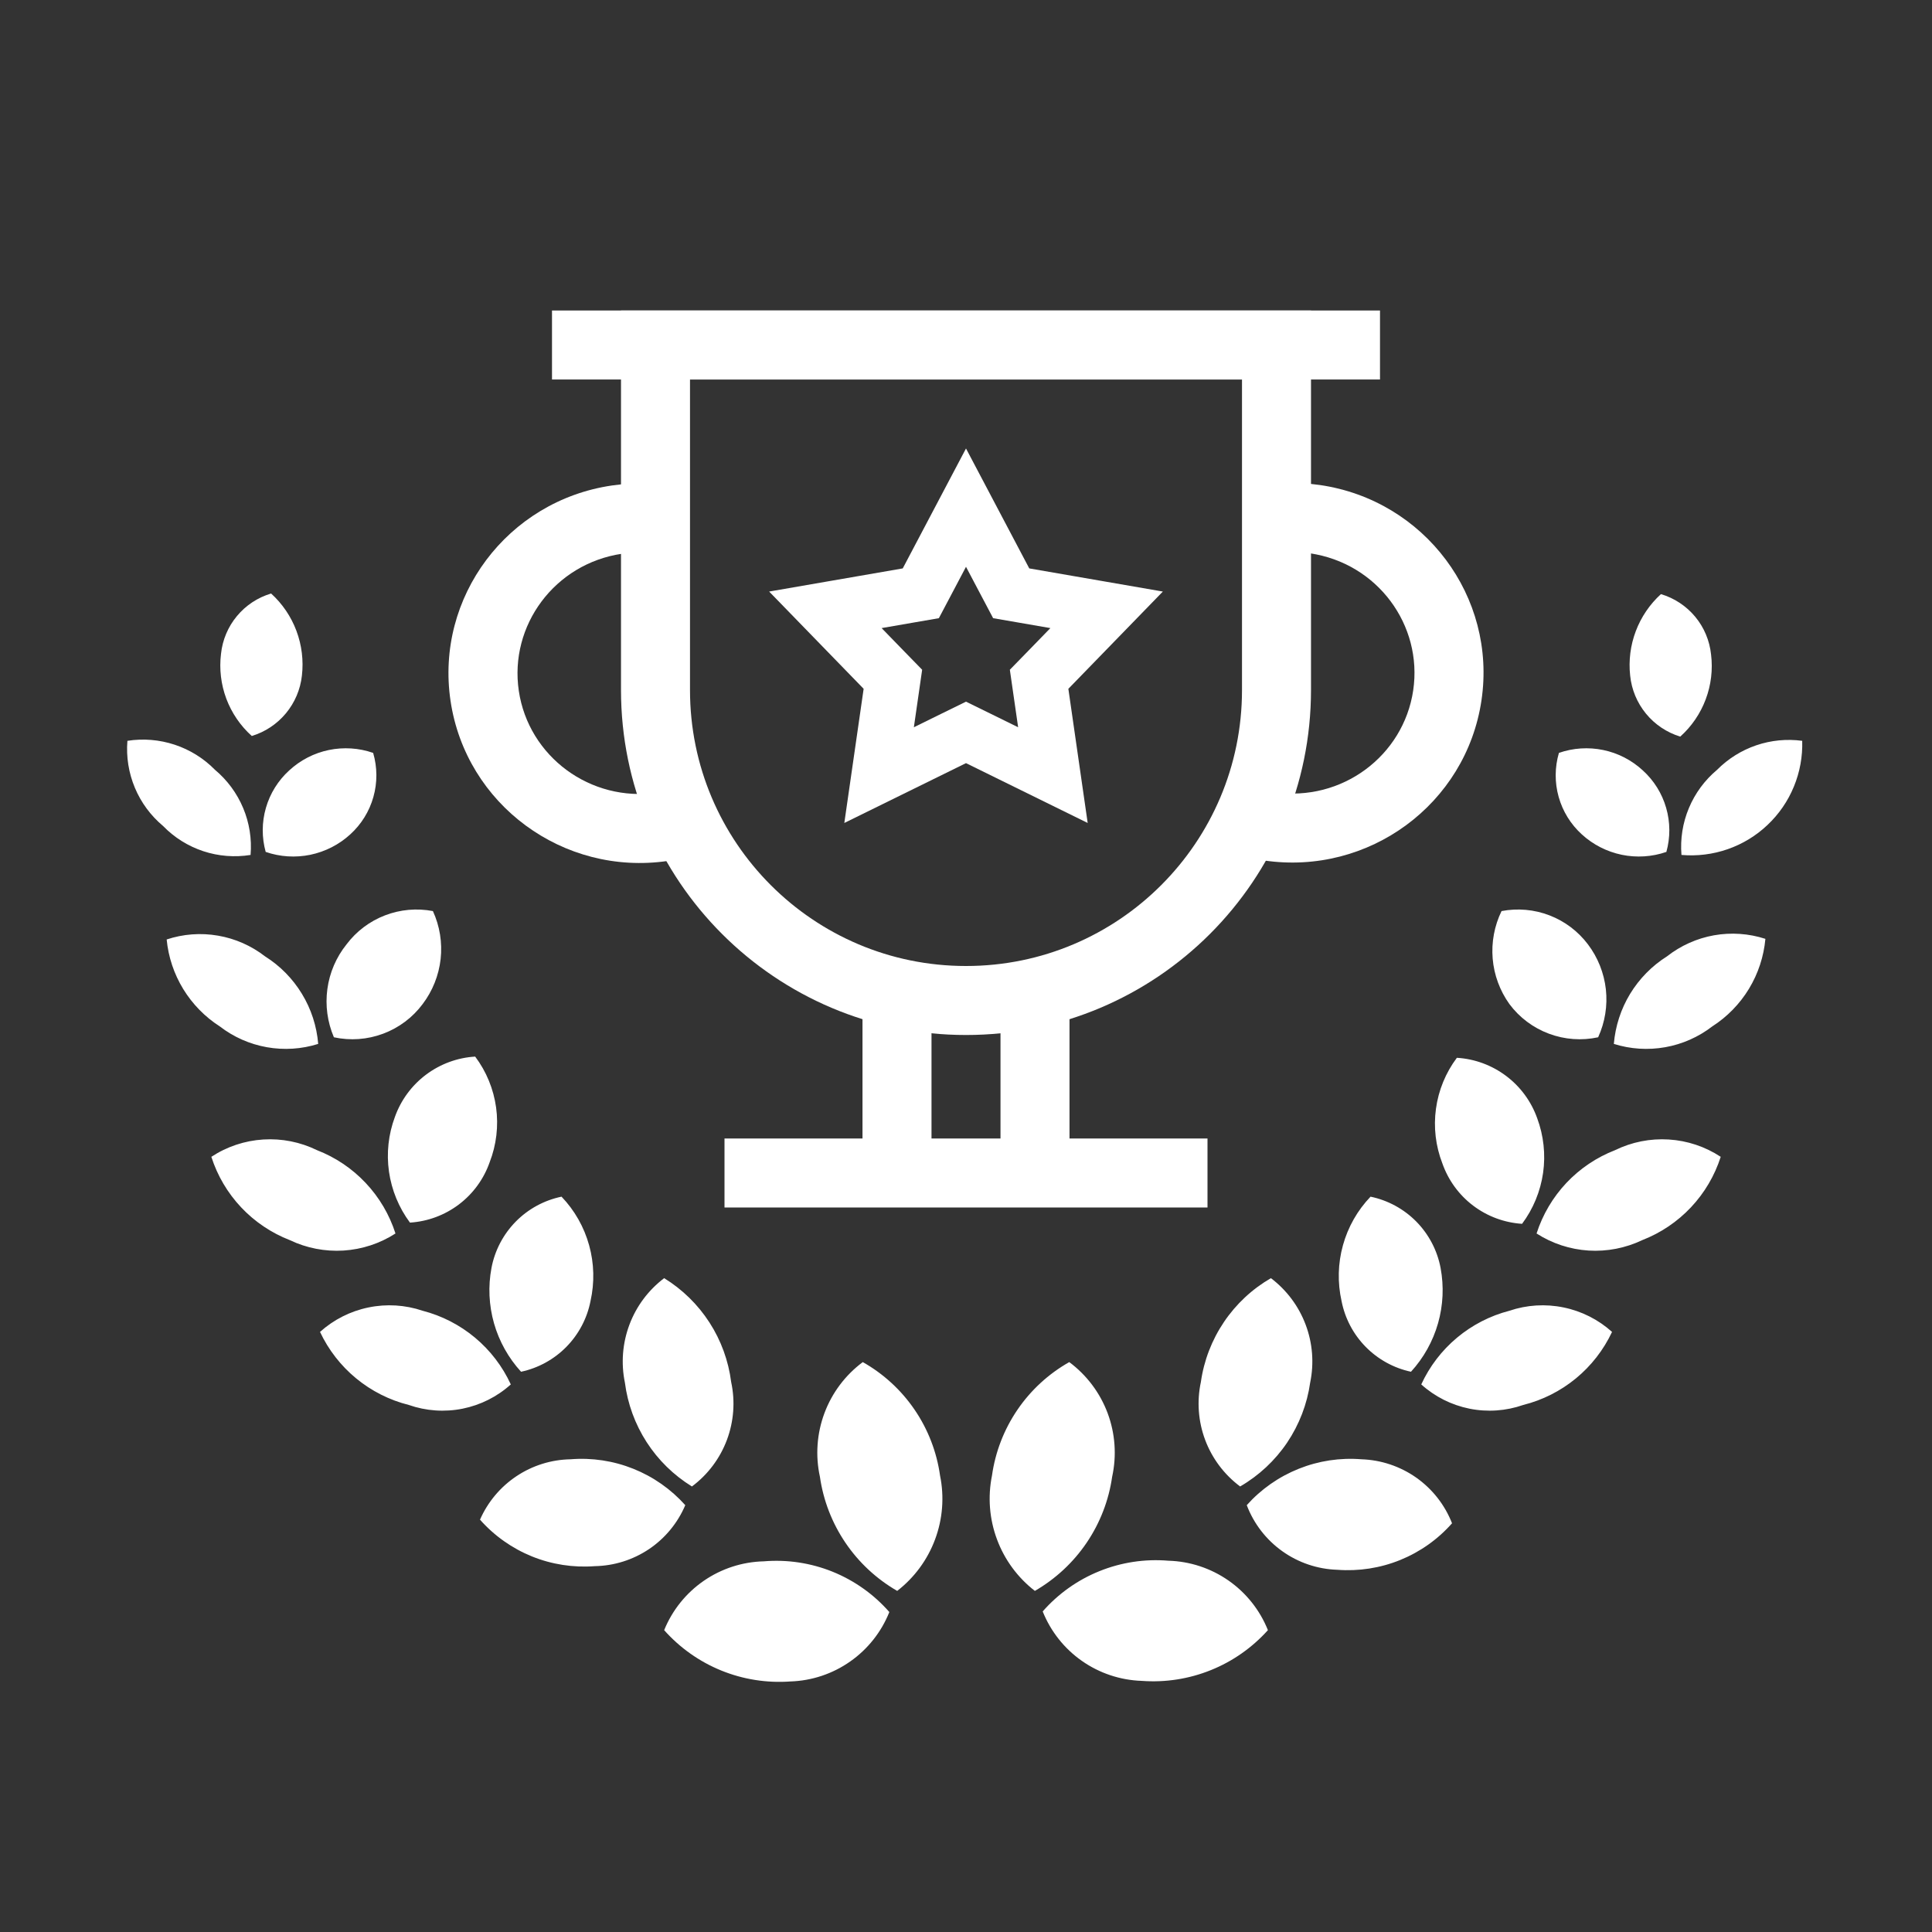
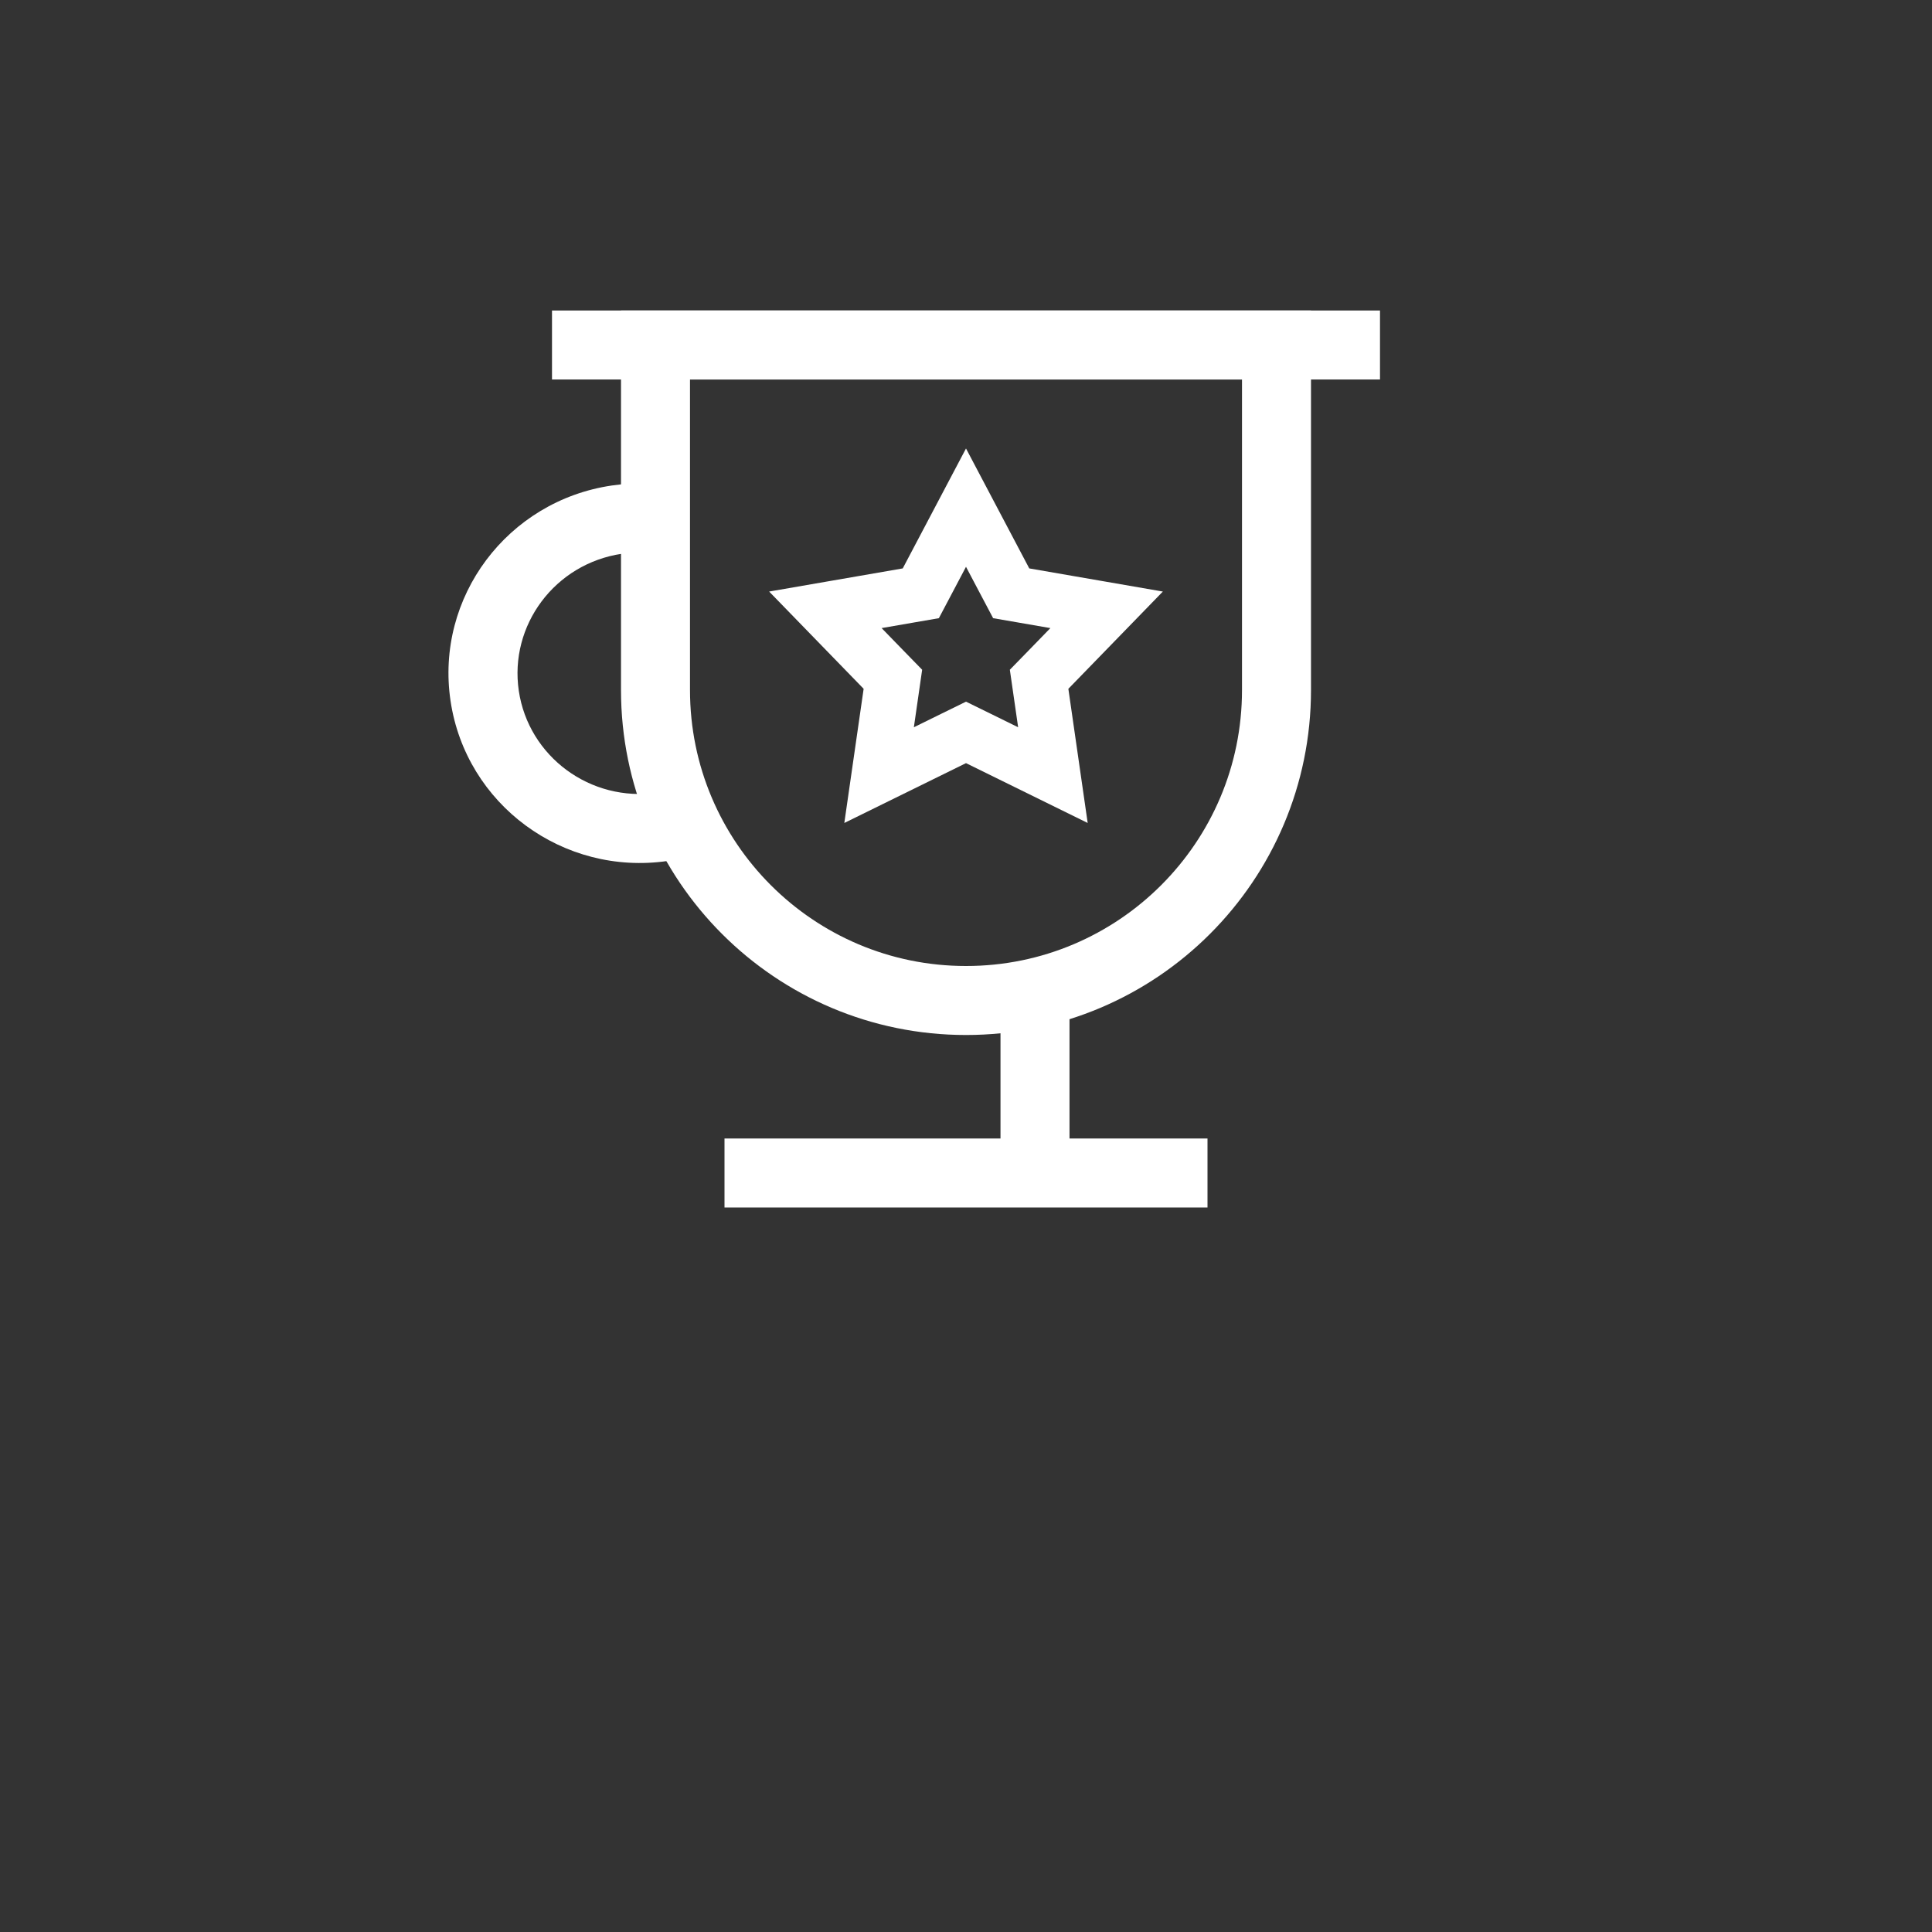
<svg xmlns="http://www.w3.org/2000/svg" width="56" height="56" viewBox="0 0 56 56" fill="none">
  <rect x="0" y="0" width="56" height="56" fill="#333333" stroke="none" />
-   <path d="M48.703 21.351C49.033 21.055 49.286 20.684 49.441 20.27C49.597 19.856 49.65 19.41 49.596 18.971C49.554 18.568 49.394 18.187 49.135 17.875C48.876 17.564 48.531 17.336 48.143 17.221C47.819 17.516 47.569 17.884 47.414 18.295C47.259 18.705 47.203 19.147 47.251 19.583C47.292 19.988 47.452 20.372 47.71 20.686C47.968 21.001 48.314 21.232 48.703 21.351ZM49.771 22.313C49.414 22.612 49.133 22.992 48.954 23.421C48.774 23.85 48.7 24.317 48.738 24.781C49.192 24.82 49.648 24.764 50.078 24.614C50.508 24.465 50.901 24.226 51.231 23.913C51.562 23.601 51.823 23.222 51.996 22.801C52.17 22.381 52.252 21.928 52.238 21.473C51.79 21.413 51.334 21.457 50.906 21.603C50.478 21.749 50.089 21.992 49.771 22.313ZM48.301 24.693C48.417 24.275 48.415 23.832 48.294 23.415C48.174 22.998 47.94 22.623 47.618 22.331C47.297 22.034 46.901 21.829 46.472 21.74C46.044 21.651 45.599 21.679 45.186 21.823C45.064 22.24 45.061 22.682 45.179 23.1C45.296 23.518 45.529 23.894 45.851 24.186C46.176 24.483 46.575 24.686 47.006 24.776C47.437 24.865 47.885 24.837 48.301 24.693ZM48.318 27.721C47.883 27.995 47.517 28.368 47.249 28.808C46.982 29.248 46.821 29.745 46.778 30.258C47.26 30.41 47.77 30.442 48.267 30.354C48.764 30.266 49.231 30.059 49.631 29.751C50.064 29.473 50.428 29.1 50.695 28.66C50.962 28.22 51.124 27.725 51.171 27.213C50.69 27.057 50.179 27.022 49.681 27.11C49.184 27.199 48.716 27.409 48.318 27.721ZM46.323 30.066C46.522 29.631 46.599 29.152 46.547 28.677C46.494 28.203 46.314 27.751 46.026 27.371C45.74 26.992 45.354 26.702 44.912 26.532C44.47 26.362 43.989 26.319 43.523 26.408C43.315 26.836 43.226 27.313 43.266 27.787C43.306 28.261 43.474 28.716 43.751 29.103C44.042 29.494 44.44 29.792 44.896 29.962C45.352 30.133 45.847 30.169 46.323 30.066ZM46.813 33.338C46.278 33.546 45.796 33.87 45.402 34.288C45.009 34.706 44.714 35.206 44.538 35.753C44.99 36.044 45.509 36.214 46.045 36.248C46.581 36.281 47.116 36.177 47.601 35.946C48.136 35.738 48.618 35.414 49.012 34.996C49.406 34.578 49.701 34.077 49.876 33.531C49.426 33.235 48.907 33.062 48.37 33.029C47.833 32.995 47.297 33.102 46.813 33.338ZM41.808 33.723C41.979 34.209 42.289 34.635 42.7 34.946C43.111 35.257 43.604 35.44 44.118 35.473C44.441 35.04 44.65 34.532 44.727 33.998C44.803 33.463 44.744 32.917 44.556 32.411C44.382 31.923 44.069 31.497 43.655 31.186C43.241 30.875 42.745 30.692 42.228 30.661C41.904 31.093 41.695 31.602 41.622 32.138C41.548 32.673 41.613 33.219 41.808 33.723ZM43.751 37.993C43.193 38.137 42.675 38.404 42.233 38.773C41.791 39.142 41.437 39.605 41.196 40.128C41.59 40.484 42.073 40.726 42.593 40.831C43.113 40.936 43.652 40.898 44.153 40.723C44.712 40.583 45.233 40.32 45.678 39.954C46.123 39.588 46.481 39.127 46.726 38.606C46.329 38.249 45.844 38.004 45.321 37.897C44.798 37.789 44.257 37.822 43.751 37.993ZM39.726 34.686C39.347 35.082 39.072 35.566 38.926 36.094C38.779 36.622 38.766 37.178 38.886 37.713C38.984 38.214 39.227 38.675 39.585 39.039C39.943 39.403 40.399 39.654 40.898 39.761C41.265 39.36 41.533 38.879 41.682 38.357C41.831 37.834 41.856 37.285 41.756 36.751C41.66 36.244 41.415 35.778 41.054 35.41C40.693 35.043 40.23 34.791 39.726 34.686ZM39.463 42.298C38.844 42.248 38.222 42.342 37.645 42.573C37.068 42.804 36.552 43.165 36.138 43.628C36.342 44.165 36.7 44.629 37.167 44.962C37.634 45.295 38.19 45.483 38.763 45.501C39.384 45.548 40.007 45.452 40.584 45.218C41.161 44.984 41.676 44.62 42.088 44.153C41.88 43.621 41.52 43.162 41.054 42.832C40.587 42.503 40.034 42.317 39.463 42.298ZM34.808 40.058C34.688 40.619 34.731 41.202 34.933 41.739C35.135 42.276 35.486 42.743 35.946 43.086C36.49 42.771 36.956 42.336 37.308 41.815C37.659 41.293 37.888 40.698 37.976 40.076C38.092 39.515 38.047 38.933 37.845 38.397C37.644 37.861 37.295 37.394 36.838 37.048C36.294 37.363 35.828 37.798 35.477 38.319C35.125 38.841 34.896 39.435 34.808 40.058ZM33.863 45.238C33.184 45.181 32.501 45.285 31.869 45.54C31.236 45.795 30.673 46.195 30.223 46.708C30.454 47.286 30.849 47.785 31.359 48.142C31.868 48.499 32.471 48.7 33.093 48.721C33.775 48.772 34.459 48.666 35.093 48.411C35.727 48.157 36.294 47.759 36.751 47.251C36.519 46.67 36.121 46.17 35.608 45.812C35.095 45.455 34.489 45.255 33.863 45.238ZM32.236 42.806C32.371 42.191 32.325 41.55 32.105 40.96C31.884 40.37 31.498 39.857 30.993 39.481C30.393 39.82 29.878 40.294 29.49 40.864C29.101 41.435 28.849 42.087 28.753 42.771C28.628 43.388 28.678 44.029 28.898 44.619C29.117 45.21 29.498 45.727 29.996 46.113C30.595 45.767 31.109 45.29 31.497 44.717C31.885 44.144 32.138 43.491 32.236 42.806ZM8.751 19.583C8.802 19.144 8.747 18.699 8.592 18.285C8.437 17.871 8.185 17.5 7.858 17.203C7.47 17.319 7.125 17.546 6.867 17.858C6.608 18.169 6.448 18.55 6.406 18.953C6.352 19.392 6.405 19.838 6.56 20.253C6.716 20.667 6.969 21.038 7.298 21.333C7.685 21.216 8.029 20.987 8.287 20.676C8.545 20.365 8.707 19.985 8.751 19.583ZM7.263 24.781C7.302 24.317 7.228 23.85 7.048 23.421C6.868 22.992 6.588 22.612 6.231 22.313C5.905 21.981 5.505 21.732 5.064 21.586C4.622 21.44 4.153 21.401 3.693 21.473C3.655 21.937 3.729 22.403 3.909 22.833C4.088 23.262 4.369 23.642 4.726 23.941C5.05 24.275 5.45 24.526 5.892 24.672C6.333 24.818 6.804 24.855 7.263 24.781ZM7.701 24.693C8.117 24.837 8.564 24.865 8.996 24.776C9.427 24.686 9.826 24.483 10.151 24.186C10.473 23.894 10.706 23.518 10.823 23.1C10.941 22.682 10.938 22.24 10.816 21.823C10.402 21.679 9.958 21.651 9.529 21.74C9.101 21.829 8.705 22.034 8.383 22.331C8.062 22.623 7.828 22.998 7.708 23.415C7.587 23.832 7.585 24.275 7.701 24.693ZM9.223 30.258C9.181 29.745 9.02 29.248 8.752 28.808C8.485 28.368 8.119 27.995 7.683 27.721C7.284 27.412 6.816 27.205 6.318 27.12C5.821 27.034 5.31 27.072 4.831 27.231C4.88 27.74 5.044 28.231 5.311 28.668C5.578 29.104 5.94 29.475 6.371 29.751C6.77 30.059 7.238 30.266 7.735 30.354C8.232 30.442 8.742 30.41 9.223 30.258ZM9.678 30.066C10.154 30.169 10.65 30.133 11.106 29.962C11.562 29.792 11.96 29.494 12.251 29.103C12.539 28.723 12.719 28.271 12.772 27.797C12.824 27.322 12.747 26.842 12.548 26.408C12.083 26.319 11.602 26.362 11.16 26.532C10.717 26.702 10.332 26.992 10.046 27.371C9.746 27.744 9.553 28.192 9.489 28.667C9.424 29.142 9.49 29.625 9.678 30.066ZM11.463 35.753C11.288 35.206 10.993 34.706 10.599 34.288C10.206 33.87 9.724 33.546 9.188 33.338C8.705 33.102 8.169 32.995 7.632 33.029C7.095 33.062 6.576 33.235 6.126 33.531C6.301 34.077 6.596 34.578 6.99 34.996C7.384 35.414 7.866 35.738 8.401 35.946C8.885 36.177 9.421 36.281 9.957 36.248C10.493 36.214 11.012 36.044 11.463 35.753ZM11.446 32.376C11.257 32.882 11.199 33.428 11.275 33.962C11.352 34.497 11.561 35.005 11.883 35.438C12.398 35.405 12.891 35.222 13.302 34.911C13.713 34.6 14.023 34.174 14.193 33.688C14.389 33.184 14.453 32.638 14.38 32.102C14.306 31.567 14.098 31.058 13.773 30.626C13.257 30.657 12.761 30.84 12.347 31.151C11.933 31.462 11.62 31.888 11.446 32.376ZM12.251 37.993C11.745 37.822 11.203 37.789 10.681 37.897C10.158 38.004 9.673 38.249 9.276 38.606C9.521 39.127 9.879 39.588 10.324 39.954C10.768 40.32 11.289 40.583 11.848 40.723C12.349 40.898 12.888 40.936 13.409 40.831C13.929 40.726 14.412 40.484 14.806 40.128C14.565 39.605 14.211 39.142 13.769 38.773C13.327 38.404 12.808 38.137 12.251 37.993ZM15.103 39.761C15.602 39.654 16.059 39.403 16.417 39.039C16.774 38.675 17.018 38.214 17.116 37.713C17.236 37.178 17.223 36.622 17.076 36.094C16.93 35.566 16.655 35.082 16.276 34.686C15.771 34.791 15.309 35.043 14.948 35.41C14.587 35.778 14.342 36.244 14.246 36.751C14.145 37.285 14.171 37.834 14.319 38.357C14.468 38.879 14.737 39.36 15.103 39.761ZM19.863 43.628C19.449 43.165 18.934 42.804 18.357 42.573C17.78 42.342 17.158 42.248 16.538 42.298C15.979 42.308 15.435 42.478 14.97 42.788C14.504 43.099 14.138 43.536 13.913 44.048C14.326 44.515 14.841 44.879 15.417 45.113C15.994 45.347 16.618 45.443 17.238 45.396C17.8 45.386 18.347 45.214 18.813 44.901C19.279 44.587 19.643 44.145 19.863 43.628ZM20.056 43.086C20.516 42.743 20.867 42.276 21.069 41.739C21.27 41.202 21.314 40.619 21.193 40.058C21.115 39.443 20.9 38.853 20.564 38.333C20.228 37.812 19.779 37.373 19.251 37.048C18.794 37.394 18.445 37.861 18.244 38.397C18.043 38.933 17.997 39.515 18.113 40.076C18.192 40.691 18.407 41.28 18.743 41.801C19.079 42.322 19.528 42.761 20.056 43.086ZM19.251 47.251C19.706 47.763 20.272 48.163 20.906 48.421C21.54 48.679 22.226 48.787 22.908 48.738C23.531 48.718 24.134 48.517 24.643 48.159C25.153 47.802 25.547 47.304 25.778 46.726C25.329 46.213 24.765 45.813 24.133 45.557C23.501 45.302 22.818 45.199 22.138 45.256C21.515 45.271 20.91 45.468 20.397 45.822C19.884 46.177 19.486 46.673 19.251 47.251ZM25.008 39.481C24.503 39.857 24.117 40.37 23.897 40.96C23.677 41.55 23.631 42.191 23.766 42.806C23.864 43.491 24.117 44.144 24.505 44.717C24.893 45.29 25.406 45.767 26.006 46.113C26.504 45.727 26.885 45.21 27.104 44.619C27.324 44.029 27.374 43.388 27.248 42.771C27.152 42.087 26.901 41.435 26.512 40.864C26.124 40.294 25.609 39.82 25.008 39.481Z" fill="white" />
  <path d="M19 10H37V20C37 24.971 32.971 29 28 29C23.029 29 19 24.971 19 20V10Z" stroke="white" stroke-width="2" />
  <line x1="30" y1="28" x2="30" y2="34" stroke="white" stroke-width="2" />
-   <line x1="26" y1="28" x2="26" y2="34" stroke="white" stroke-width="2" />
  <line x1="35" y1="34" x2="21" y2="34" stroke="white" stroke-width="2" />
  <path d="M28 14.714L29.126 16.849L29.31 17.197L29.698 17.264L32.076 17.676L30.394 19.407L30.119 19.689L30.175 20.078L30.519 22.467L28.353 21.402L28 21.229L27.647 21.402L25.481 22.467L25.825 20.078L25.881 19.689L25.606 19.407L23.924 17.676L26.302 17.264L26.69 17.197L26.874 16.849L28 14.714Z" stroke="white" stroke-width="1.6" />
  <rect x="16" y="9" width="24" height="2" fill="white" />
-   <path fill-rule="evenodd" clip-rule="evenodd" d="M35.002 24.436C35.507 24.683 36.058 24.856 36.645 24.942C39.675 25.385 42.495 23.308 42.941 20.302C43.388 17.297 41.293 14.502 38.262 14.059C37.906 14.008 37.553 13.99 37.207 14.005V16.007C37.456 15.991 37.71 16 37.968 16.038C39.921 16.323 41.244 18.116 40.962 20.013C40.68 21.911 38.892 23.249 36.938 22.964C36.734 22.934 36.536 22.887 36.347 22.826L36.199 23.487L35.002 24.436Z" fill="white" />
  <path fill-rule="evenodd" clip-rule="evenodd" d="M20.998 24.449C20.493 24.695 19.942 24.869 19.355 24.955C16.325 25.398 13.505 23.32 13.059 20.315C12.612 17.31 14.707 14.515 17.738 14.072C18.094 14.02 18.447 14.003 18.793 14.018V16.02C18.544 16.003 18.29 16.013 18.032 16.05C16.079 16.336 14.756 18.129 15.038 20.026C15.32 21.923 17.108 23.262 19.061 22.976C19.266 22.947 19.464 22.9 19.653 22.839L19.801 23.5L20.998 24.449Z" fill="white" />
</svg>